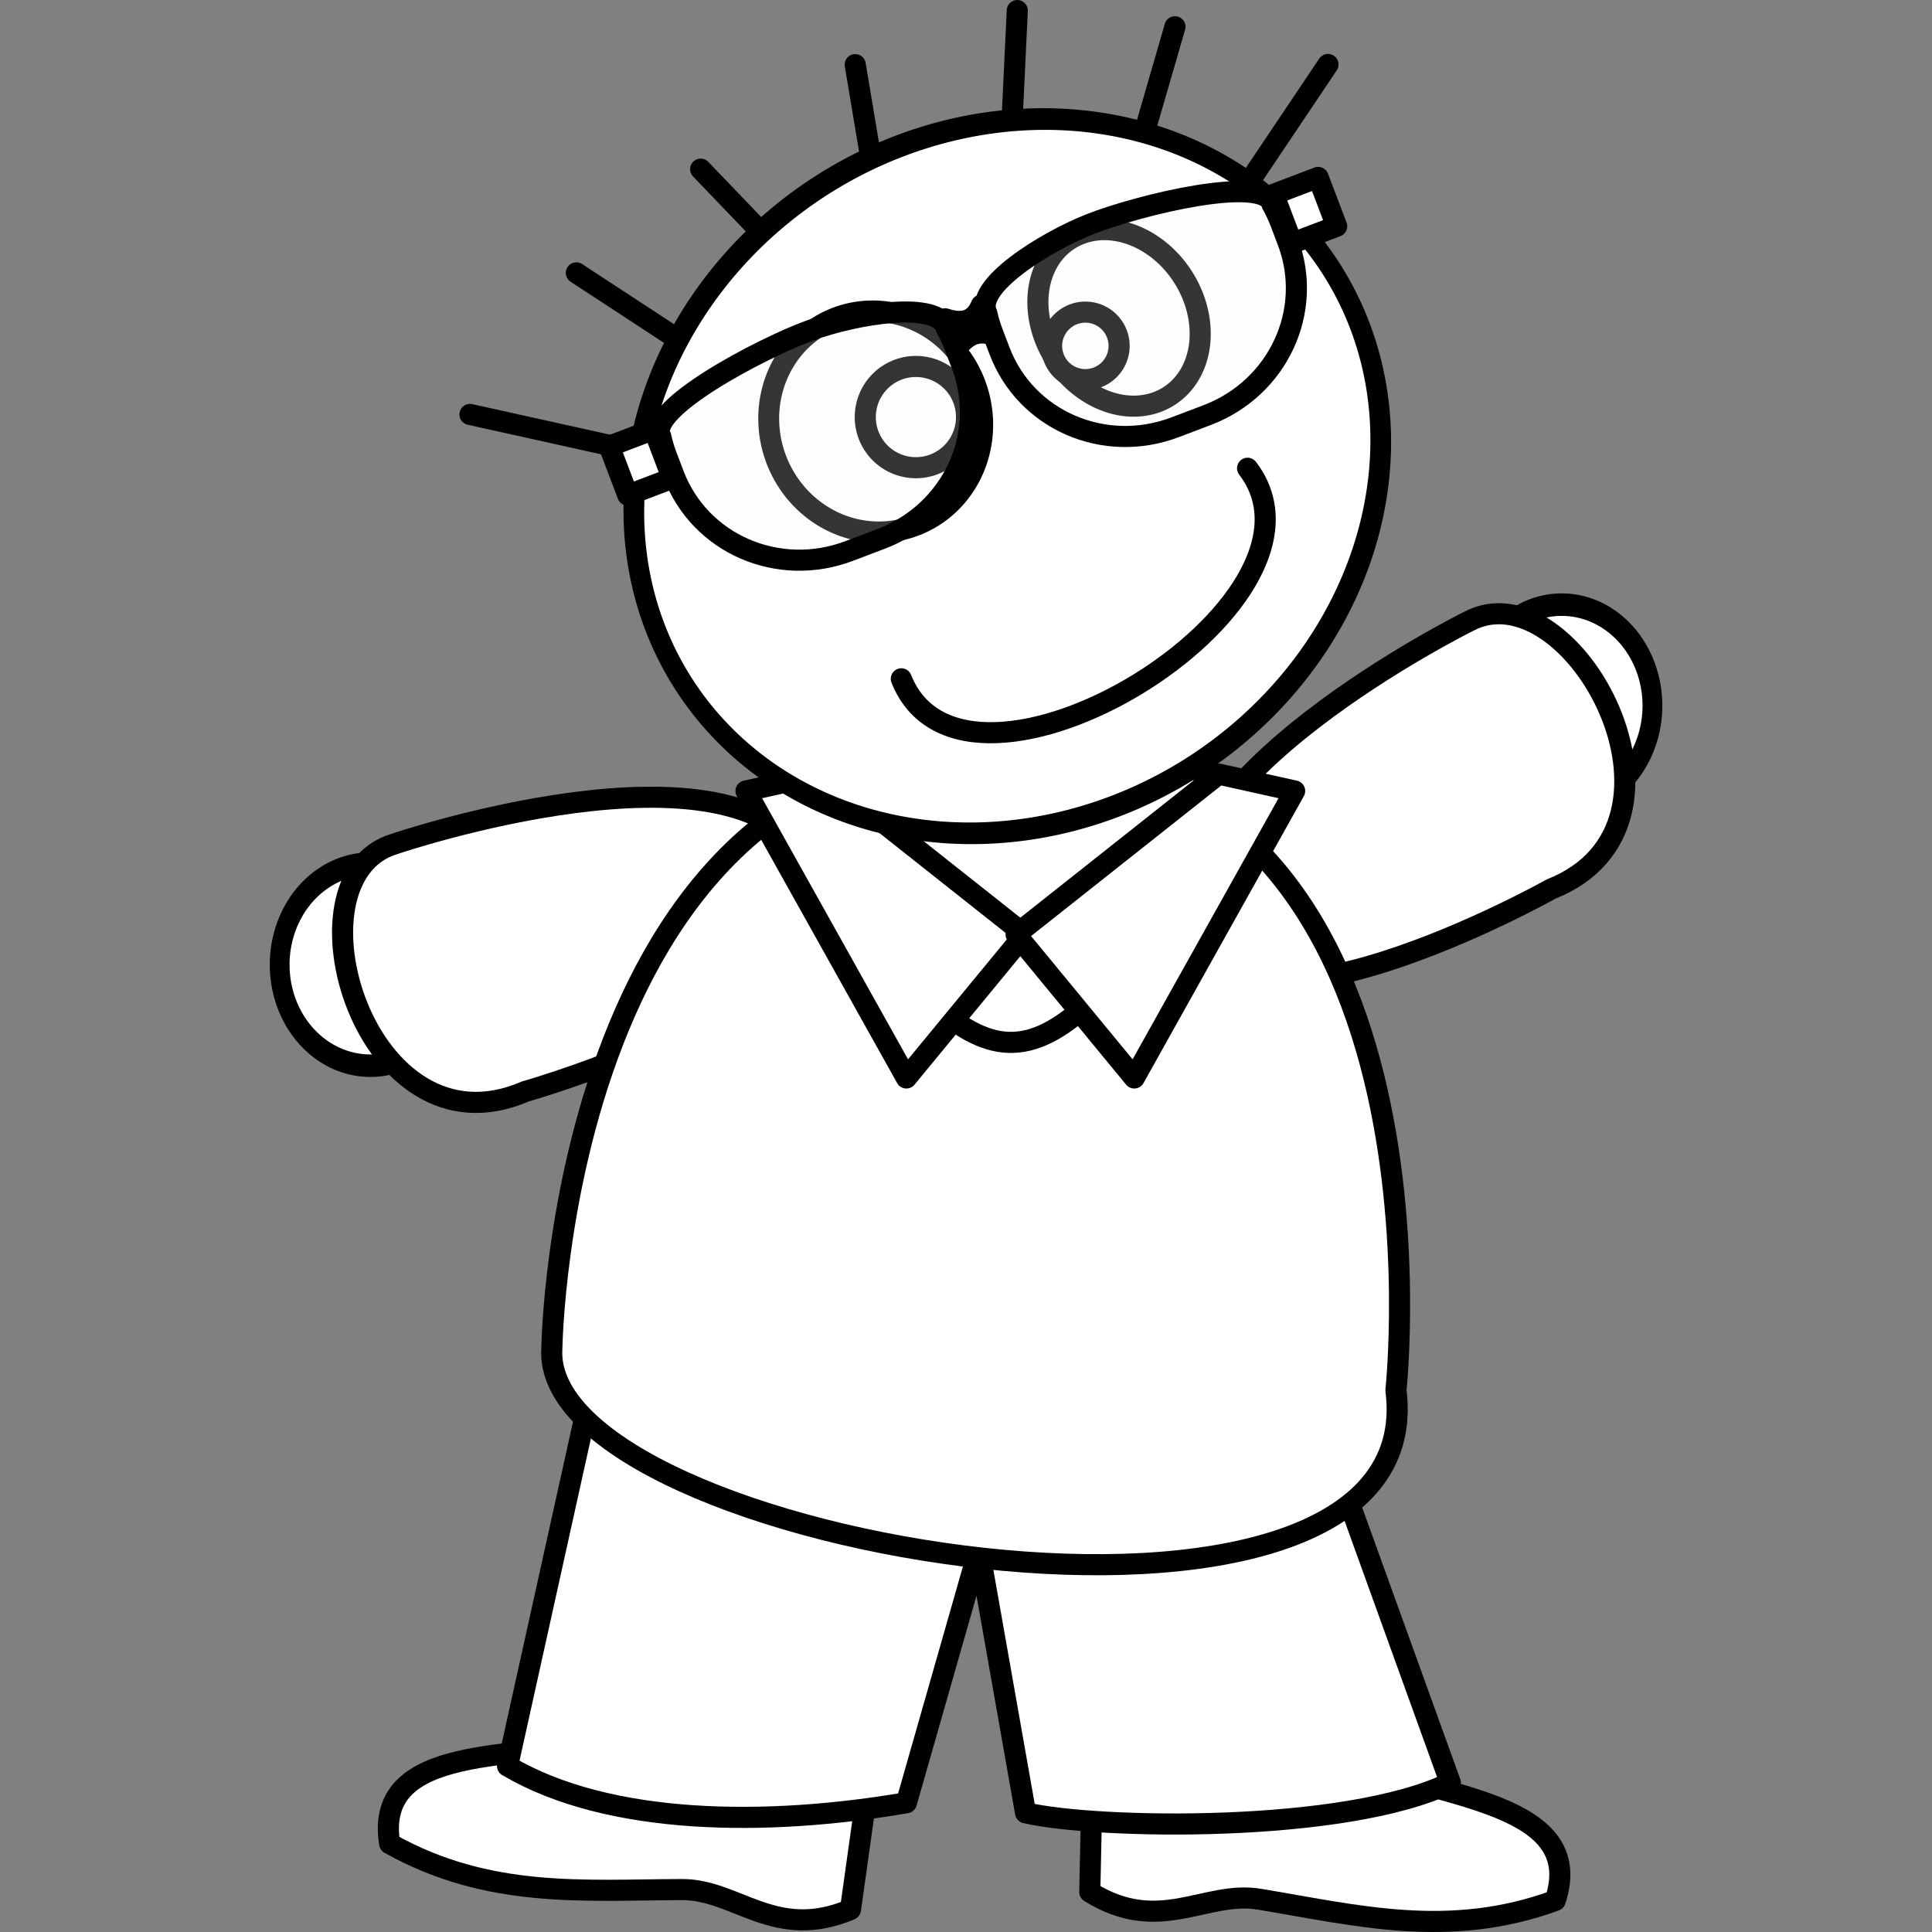
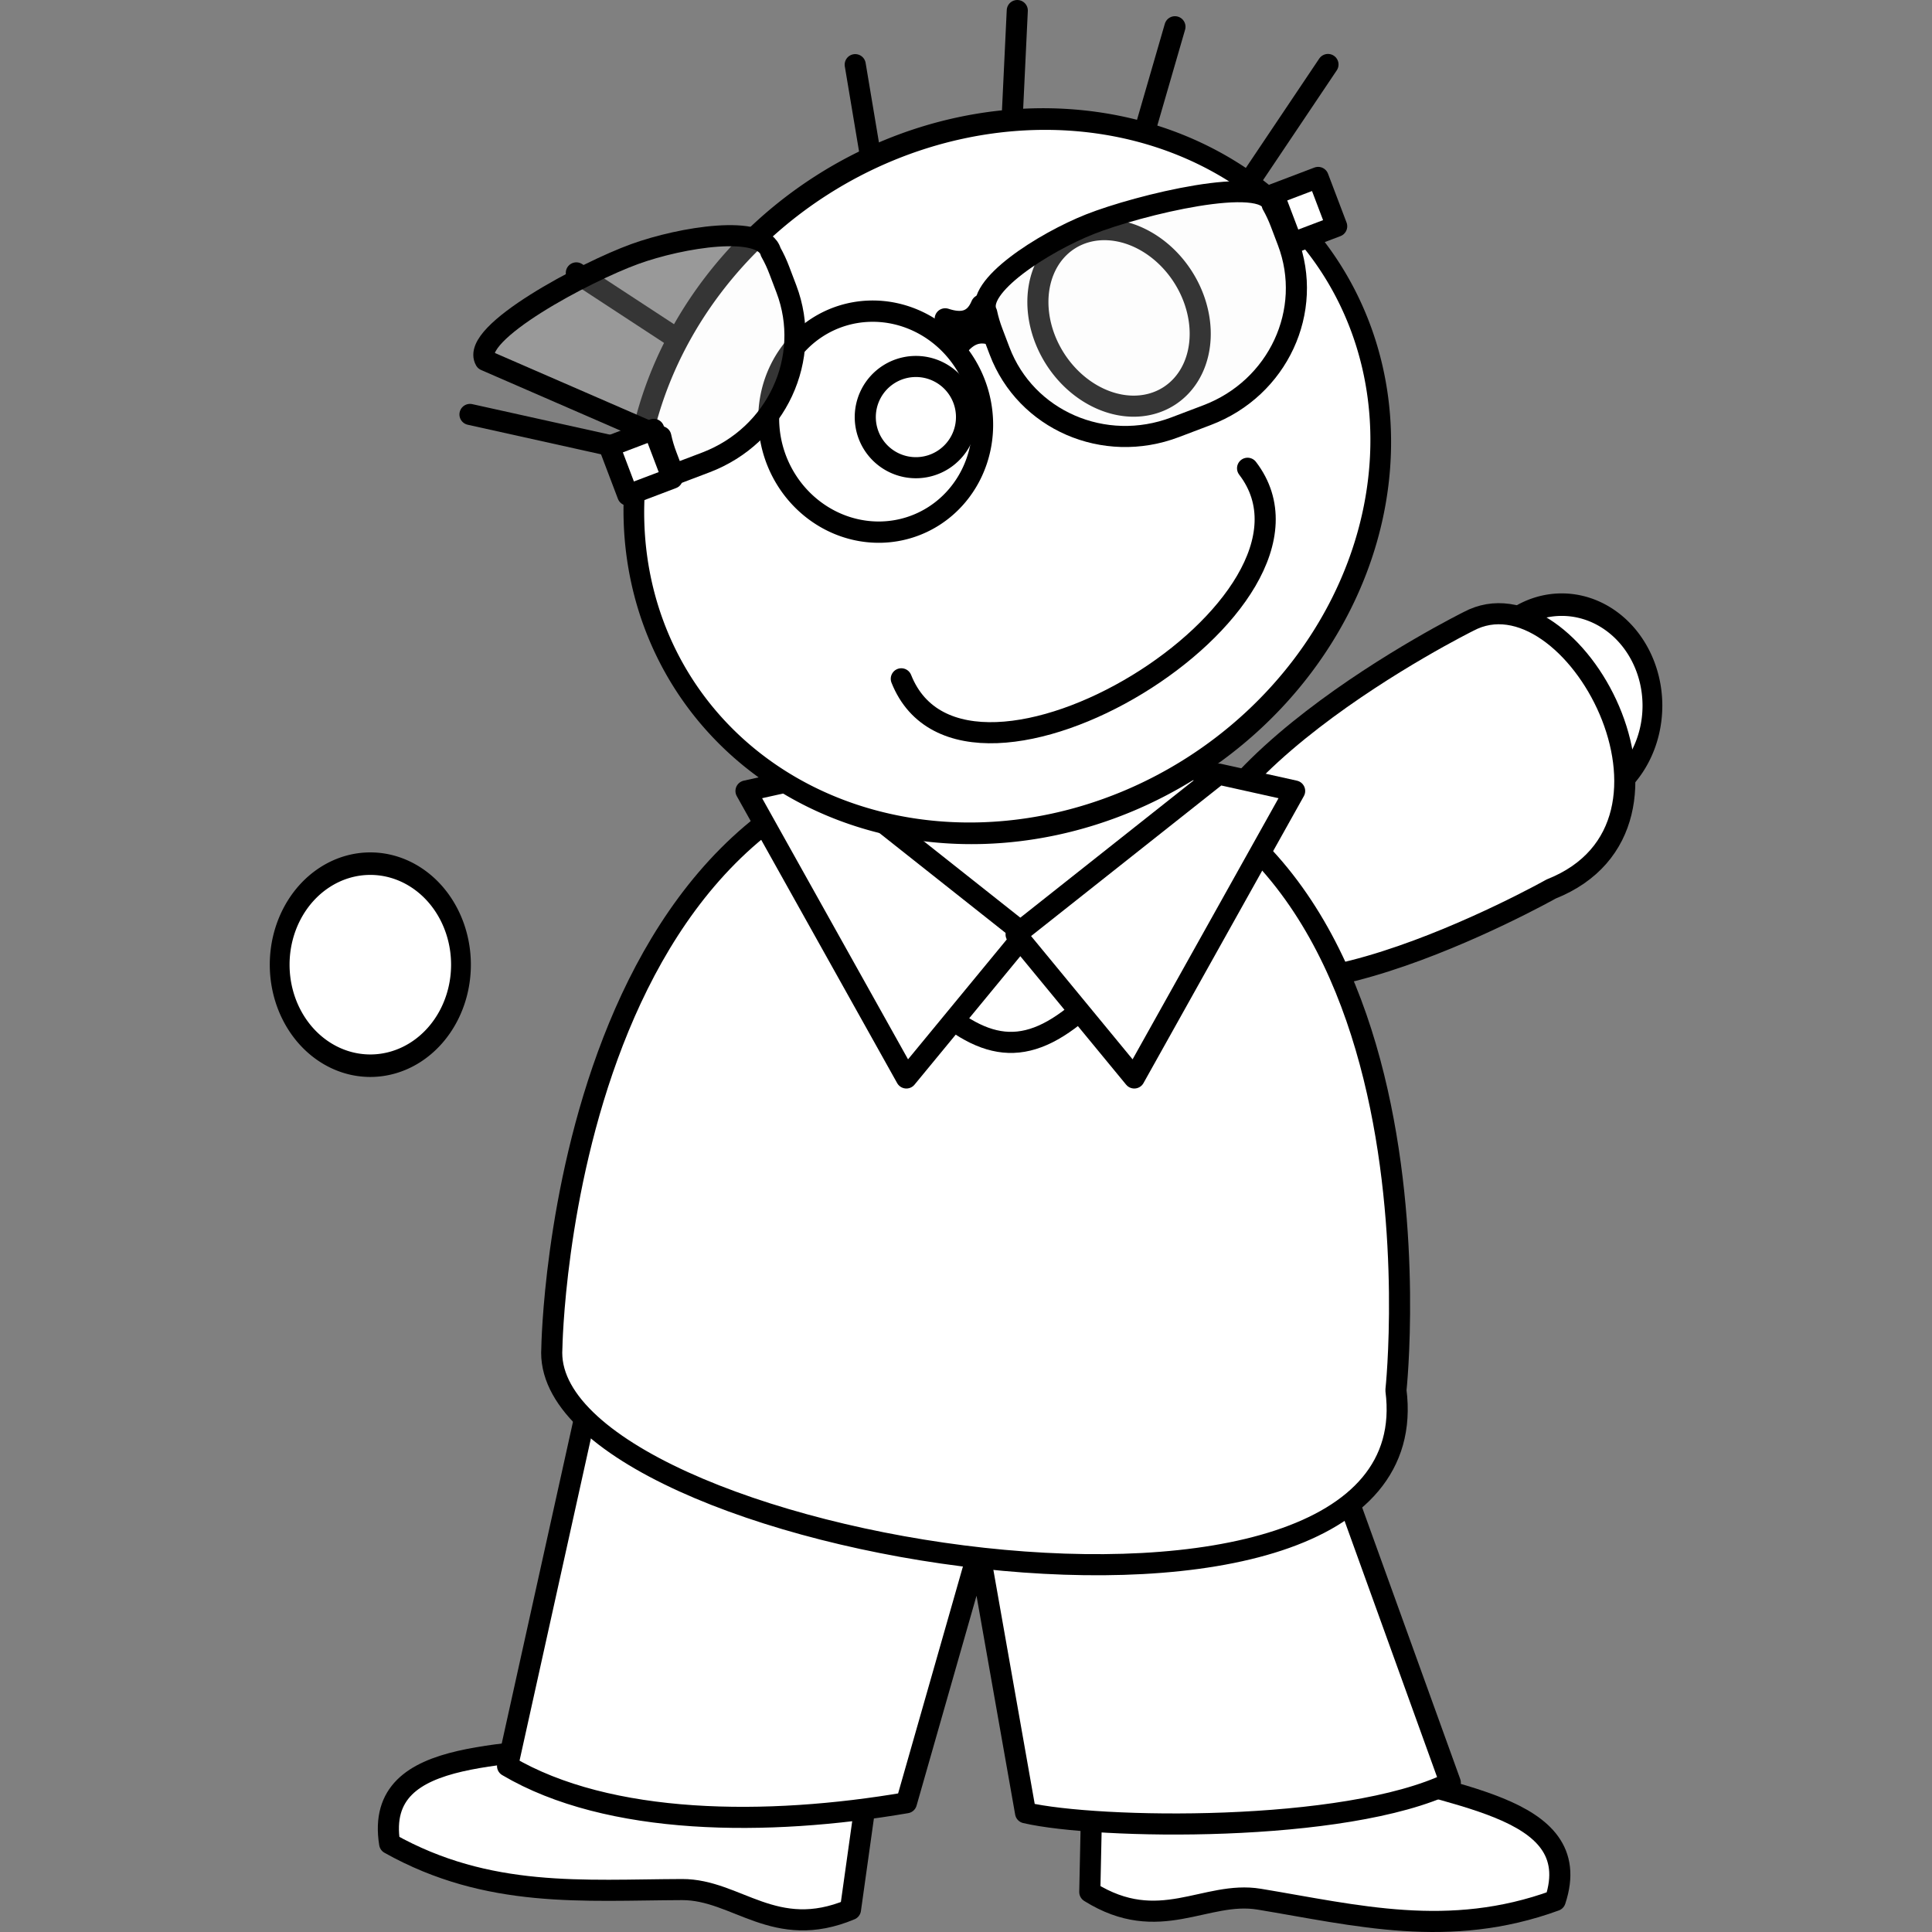
<svg xmlns="http://www.w3.org/2000/svg" xmlns:ns1="http://sodipodi.sourceforge.net/DTD/sodipodi-0.dtd" xmlns:ns2="http://www.inkscape.org/namespaces/inkscape" id="svg2" ns1:docname="techman-specman.svg" ns2:export-filename="C:\Users\Samsung\Dropbox\Andy Stuff\Drawings\Techman\techman-specman.png" viewBox="0 0 228.89 228.89" ns1:version="0.32" ns2:export-xdpi="300" version="1.0" ns2:output_extension="org.inkscape.output.svg.inkscape" ns2:export-ydpi="300" ns2:version="0.48.2 r9819">
  <rect x="0" y="0" width="228.89" height="228.89" fill="#808080" stroke="none" />
  <ns1:namedview id="base" ns2:zoom="2.3024153" height="228.89px" borderopacity="1.0" ns2:current-layer="layer2" ns2:cx="72.098193" ns2:cy="114.44504" ns2:window-maximized="1" showgrid="false" width="228.89px" ns2:document-units="px" bordercolor="#666666" ns2:window-x="-8" guidetolerance="10" objecttolerance="10" ns2:window-y="-8" ns2:window-width="1366" ns2:pageopacity="0.0" ns2:pageshadow="2" pagecolor="#ffffff" gridtolerance="10000" ns2:window-height="746" />
  <g id="layer1" ns2:label="Layer 1" ns2:groupmode="layer" transform="translate(-480.5 -264.38)">
    <path id="path3178" style="stroke-linejoin:round;stroke:#000000;stroke-linecap:round;stroke-width:2.5;fill:#ffffff" d="m640.82 473.13c10.282 4.272 27.785 4.791 23.933 16.41-12.6 4.601-23.553 1.747-35.068-0.157-6.392-1.057-11.822 4.301-20.075-0.853l0.321-15.122 30.889-0.277z" ns2:transform-center-x="-6.6863683" ns2:transform-center-y="4.8460351" ns2:connector-curvature="0" ns1:nodetypes="ccsccc" />
    <path id="path3176" style="stroke-linejoin:round;stroke:#000000;stroke-linecap:round;stroke-width:2.5;fill:#ffffff" ns1:nodetypes="ccsccc" ns2:connector-curvature="0" d="m552.91 470.42c-10.833 2.574-28.193 0.289-26.248 12.374 11.703 6.556 22.971 5.488 34.643 5.449 6.479-0.022 10.983 6.135 19.954 2.366l2.1-14.979-30.448-5.21z" />
    <path id="path3174" style="stroke-linejoin:round;stroke:#000000;stroke-linecap:round;stroke-width:2.5;fill:#ffffff" ns1:nodetypes="cccccccc" ns2:connector-curvature="0" d="m550.45 429.27-9.819 44.334c12.005 7.09 30.766 7.179 47.255 4.354l8.592-30.084 5.523 31.272c8.429 1.961 37.839 2.468 50.323-3.563l-14.72-40.77-87.15-5.54z" />
    <path id="path3172" ns1:rx="15.342452" ns1:ry="15.035603" style="stroke-linejoin:round;stroke:#000000;stroke-linecap:round;stroke-width:3.349;fill:#ffffff" ns1:type="arc" d="m660.34 355.32a15.342 15.036 0 1 1 -30.685 0 15.342 15.036 0 1 1 30.685 0z" transform="matrix(.7 0 0 .796 72.875 95.834)" ns1:cy="355.31677" ns1:cx="644.99664" />
    <path id="path3170" ns1:rx="15.342452" ns1:ry="15.035603" style="stroke-linejoin:round;stroke:#000000;stroke-linecap:round;stroke-width:3.349;fill:#ffffff" ns1:type="arc" d="m660.34 355.32a15.342 15.036 0 1 1 -30.685 0 15.342 15.036 0 1 1 30.685 0z" transform="matrix(.7 0 0 .796 214.03 65.149)" ns1:cy="355.31677" ns1:cx="644.99664" />
    <path id="path3168" style="stroke-linejoin:round;stroke:#000000;stroke-linecap:round;stroke-width:2.5;fill:#ffffff" d="m654.48 338s-38.246 18.947-33.177 36.16c4.978 16.905 42.964-4.456 42.964-4.456 19.231-7.636 2.44-38.249-9.787-31.705z" ns2:transform-center-x="-22.118563" ns2:transform-center-y="-11.834786" ns2:connector-curvature="0" ns1:nodetypes="czcc" />
-     <path id="path3166" style="stroke-linejoin:round;stroke:#000000;stroke-linecap:round;stroke-width:2.5;fill:#ffffff" d="m527.18 364.38s40.413-13.731 49.033 2.007c8.466 15.456-33.474 27.3-33.474 27.3-18.98 8.238-28.824-25.261-15.559-29.307z" ns2:transform-center-x="20.351539" ns2:transform-center-y="9.8689812" ns2:connector-curvature="0" ns1:nodetypes="czcc" />
    <path id="path3144" style="stroke-linejoin:round;stroke:#000000;stroke-linecap:round;stroke-width:2.5;fill:#ffffff" ns1:nodetypes="czcc" ns2:connector-curvature="0" d="m545.88 424.09s1.034-73.291 55-71c53 2.25 45 76 45 76 4.667 36.14-101.67 18.613-100-5z" />
    <path id="path3150" d="m577.88 369.09s-17.966-16.291 23-16c40.985 0.291 22 14 22 14-21.333 29.14-24.667 25.613-45 2z" ns1:nodetypes="czcc" style="stroke-linejoin:round;stroke:#000000;stroke-linecap:round;stroke-width:2.5;fill:#ffffff" ns2:connector-curvature="0" />
    <path id="path3146" style="stroke-linejoin:round;stroke:#000000;stroke-linecap:round;stroke-width:2.5;fill:#ffffff" ns2:connector-curvature="0" d="m568.88 358.09 19 34 14-17-24-19-9 2z" />
    <path id="path3148" d="m633.88 358.09-19 34-14-17 24-19 9 2z" style="stroke-linejoin:round;stroke:#000000;stroke-linecap:round;stroke-width:2.5;fill:#ffffff" ns2:connector-curvature="0" />
    <path id="path3152" style="stroke-linejoin:round;stroke:#000000;stroke-linecap:round;stroke-width:2.5;fill:#ffffff" ns2:connector-curvature="0" d="m536.18 313.48 23.725 5.262" />
    <path id="path3154" style="stroke-linejoin:round;stroke:#000000;stroke-linecap:round;stroke-width:2.5;fill:#ffffff" ns2:connector-curvature="0" d="m548.78 296.71 17.467 11.431" />
-     <path id="path3156" style="stroke-linejoin:round;stroke:#000000;stroke-linecap:round;stroke-width:2.5;fill:#ffffff" ns2:connector-curvature="0" d="m563.51 284.42 15.162 15.809" />
    <path id="path3158" style="stroke-linejoin:round;stroke:#000000;stroke-linecap:round;stroke-width:2.5;fill:#ffffff" ns2:connector-curvature="0" d="m581.82 272.04 3.633 21.697" />
    <path id="path3160" style="stroke-linejoin:round;stroke:#000000;stroke-linecap:round;stroke-width:2.5;fill:#ffffff" ns2:connector-curvature="0" d="m601.02 265.63-1.214 25.512" />
    <path id="path3162" style="stroke-linejoin:round;stroke:#000000;stroke-linecap:round;stroke-width:2.5;fill:#ffffff" ns2:connector-curvature="0" d="m619.7 267.55-5.688 19.63" />
    <path id="path3164" style="stroke-linejoin:round;stroke:#000000;stroke-linecap:round;stroke-width:2.5;fill:#ffffff" ns2:connector-curvature="0" d="m637.83 272.02-11.948 17.797" />
    <path id="path2160" ns1:rx="107.56804" ns1:ry="86.843918" style="stroke-linejoin:round;stroke:#000000;stroke-linecap:round;stroke-width:5.601;fill:#ffffff" ns1:type="arc" d="m598.04 244.74a107.57 86.844 0 1 1 -215.14 0 107.57 86.844 0 1 1 215.14 0z" transform="matrix(.357 -.228 .253 .397 362.82 335.46)" ns1:cy="244.74196" ns1:cx="490.47076" />
    <path id="path3134" ns1:rx="16" ns1:ry="16.5" style="stroke-linejoin:round;stroke:#000000;stroke-linecap:round;stroke-width:3.153;fill:#ffffff" ns1:type="arc" d="m573 311.59a16 16.5 0 1 1 -32 0 16 16.5 0 1 1 32 0z" transform="matrix(.662 -.43 .422 .675 84.023 343.52)" ns1:cy="311.59448" ns1:cx="557" />
    <path id="path3136" ns1:rx="9" ns1:ry="11" style="stroke-linejoin:round;stroke:#000000;stroke-linecap:round;stroke-width:2.5;fill:#ffffff" ns1:type="arc" d="m602 316.09a9 11 0 1 1 -18 0 9 11 0 1 1 18 0z" transform="matrix(.843 -.537 .537 .843 -56.561 354.02)" ns1:cy="316.09448" ns1:cx="593" />
    <path id="path3138" ns1:rx="6" ns1:ry="6" style="stroke-linejoin:round;stroke:#000000;stroke-linecap:round;stroke-width:2.5;fill:#ffffff" ns1:type="arc" d="m565 317.09a6 6 0 1 1 -12 0 6 6 0 1 1 12 0z" transform="matrix(.843 -.537 .537 .843 -52.505 346.67)" ns1:cy="317.09448" ns1:cx="559" />
-     <path id="path3140" ns1:rx="4" ns1:ry="4" style="stroke-linejoin:round;stroke:#000000;stroke-linecap:round;stroke-width:2.5;fill:#ffffff" ns1:type="arc" d="m598 320.09a4 4 0 1 1 -8 0 4 4 0 1 1 8 0z" transform="matrix(.843 -.537 .537 .843 -63.544 354.5)" ns1:cy="320.09448" ns1:cx="594" />
    <path id="path3142" style="stroke-linejoin:round;stroke:#000000;stroke-linecap:round;stroke-width:2.5;fill:#ffffff" ns1:nodetypes="cc" ns2:connector-curvature="0" d="m587.28 344.8c7.55 18.998 53.327-8.888 41.023-24.943" />
  </g>
  <g id="layer2" ns2:label="spex" ns2:groupmode="layer">
    <g id="g3834" ns2:transform-center-y="6.9492243" transform="translate(-231.63 -325.62)">
-       <path id="rect3016" d="m309.92 377.35c0.164 0.772 0.388 1.522 0.677 2.283l0.843 2.22c3.112 8.201 12.387 12.234 20.796 9.043l3.795-1.44c8.409-3.191 12.673-12.362 9.56-20.563l-0.843-2.22c-0.289-0.761-0.619-1.471-1.009-2.157-0.914-3.328-10.606-1.753-16.108 0.242-5.799 2.102-19.569 9.38-17.71 12.592z" ns1:nodetypes="csssssscsc" style="stroke-linejoin:round;fill-opacity:.216;stroke:#000000;stroke-linecap:round;stroke-width:2.5;fill:#f9f9f9" ns2:connector-curvature="0" />
+       <path id="rect3016" d="m309.92 377.35c0.164 0.772 0.388 1.522 0.677 2.283l0.843 2.22l3.795-1.44c8.409-3.191 12.673-12.362 9.56-20.563l-0.843-2.22c-0.289-0.761-0.619-1.471-1.009-2.157-0.914-3.328-10.606-1.753-16.108 0.242-5.799 2.102-19.569 9.38-17.71 12.592z" ns1:nodetypes="csssssscsc" style="stroke-linejoin:round;fill-opacity:.216;stroke:#000000;stroke-linecap:round;stroke-width:2.5;fill:#f9f9f9" ns2:connector-curvature="0" />
      <rect id="rect3021" style="stroke-linejoin:round;stroke:#000000;stroke-linecap:round;stroke-width:2.5;fill:#ffffff" transform="rotate(-20.782)" height="6.189" width="5.641" y="461.66" x="149.75" />
      <path id="path3023" ns1:nodetypes="csssssscsc" style="stroke-linejoin:round;fill-opacity:.216;stroke:#000000;stroke-linecap:round;stroke-width:2.5;fill:#f9f9f9" ns2:connector-curvature="0" d="m382.35 349.86c0.389 0.687 0.72 1.397 1.009 2.157l0.843 2.22c3.112 8.201-1.152 17.372-9.56 20.563l-3.795 1.44c-8.409 3.191-17.683-0.842-20.796-9.043l-0.843-2.22c-0.289-0.761-0.512-1.511-0.677-2.283-1.524-3.096 6.773-8.348 12.213-10.506 5.734-2.274 20.865-5.965 21.605-2.328z" />
      <rect id="rect3025" style="stroke-linejoin:round;stroke:#000000;stroke-linecap:round;stroke-width:2.5;fill:#ffffff" transform="matrix(-.935 .355 .355 .935 0 0)" height="6.189" width="5.641" y="461.66" x="-239.47" />
      <path id="rect3027" d="m343.61 363.39c1.868 0.617 3.432 0.431 4.285-1.626l1.342 3.536c-1.888-0.67-3.208 0.157-4.285 1.626z" ns1:nodetypes="ccccc" style="stroke-linejoin:round;fill-opacity:0;stroke:#000000;stroke-linecap:round;stroke-width:2.5" ns2:connector-curvature="0" />
    </g>
  </g>
</svg>